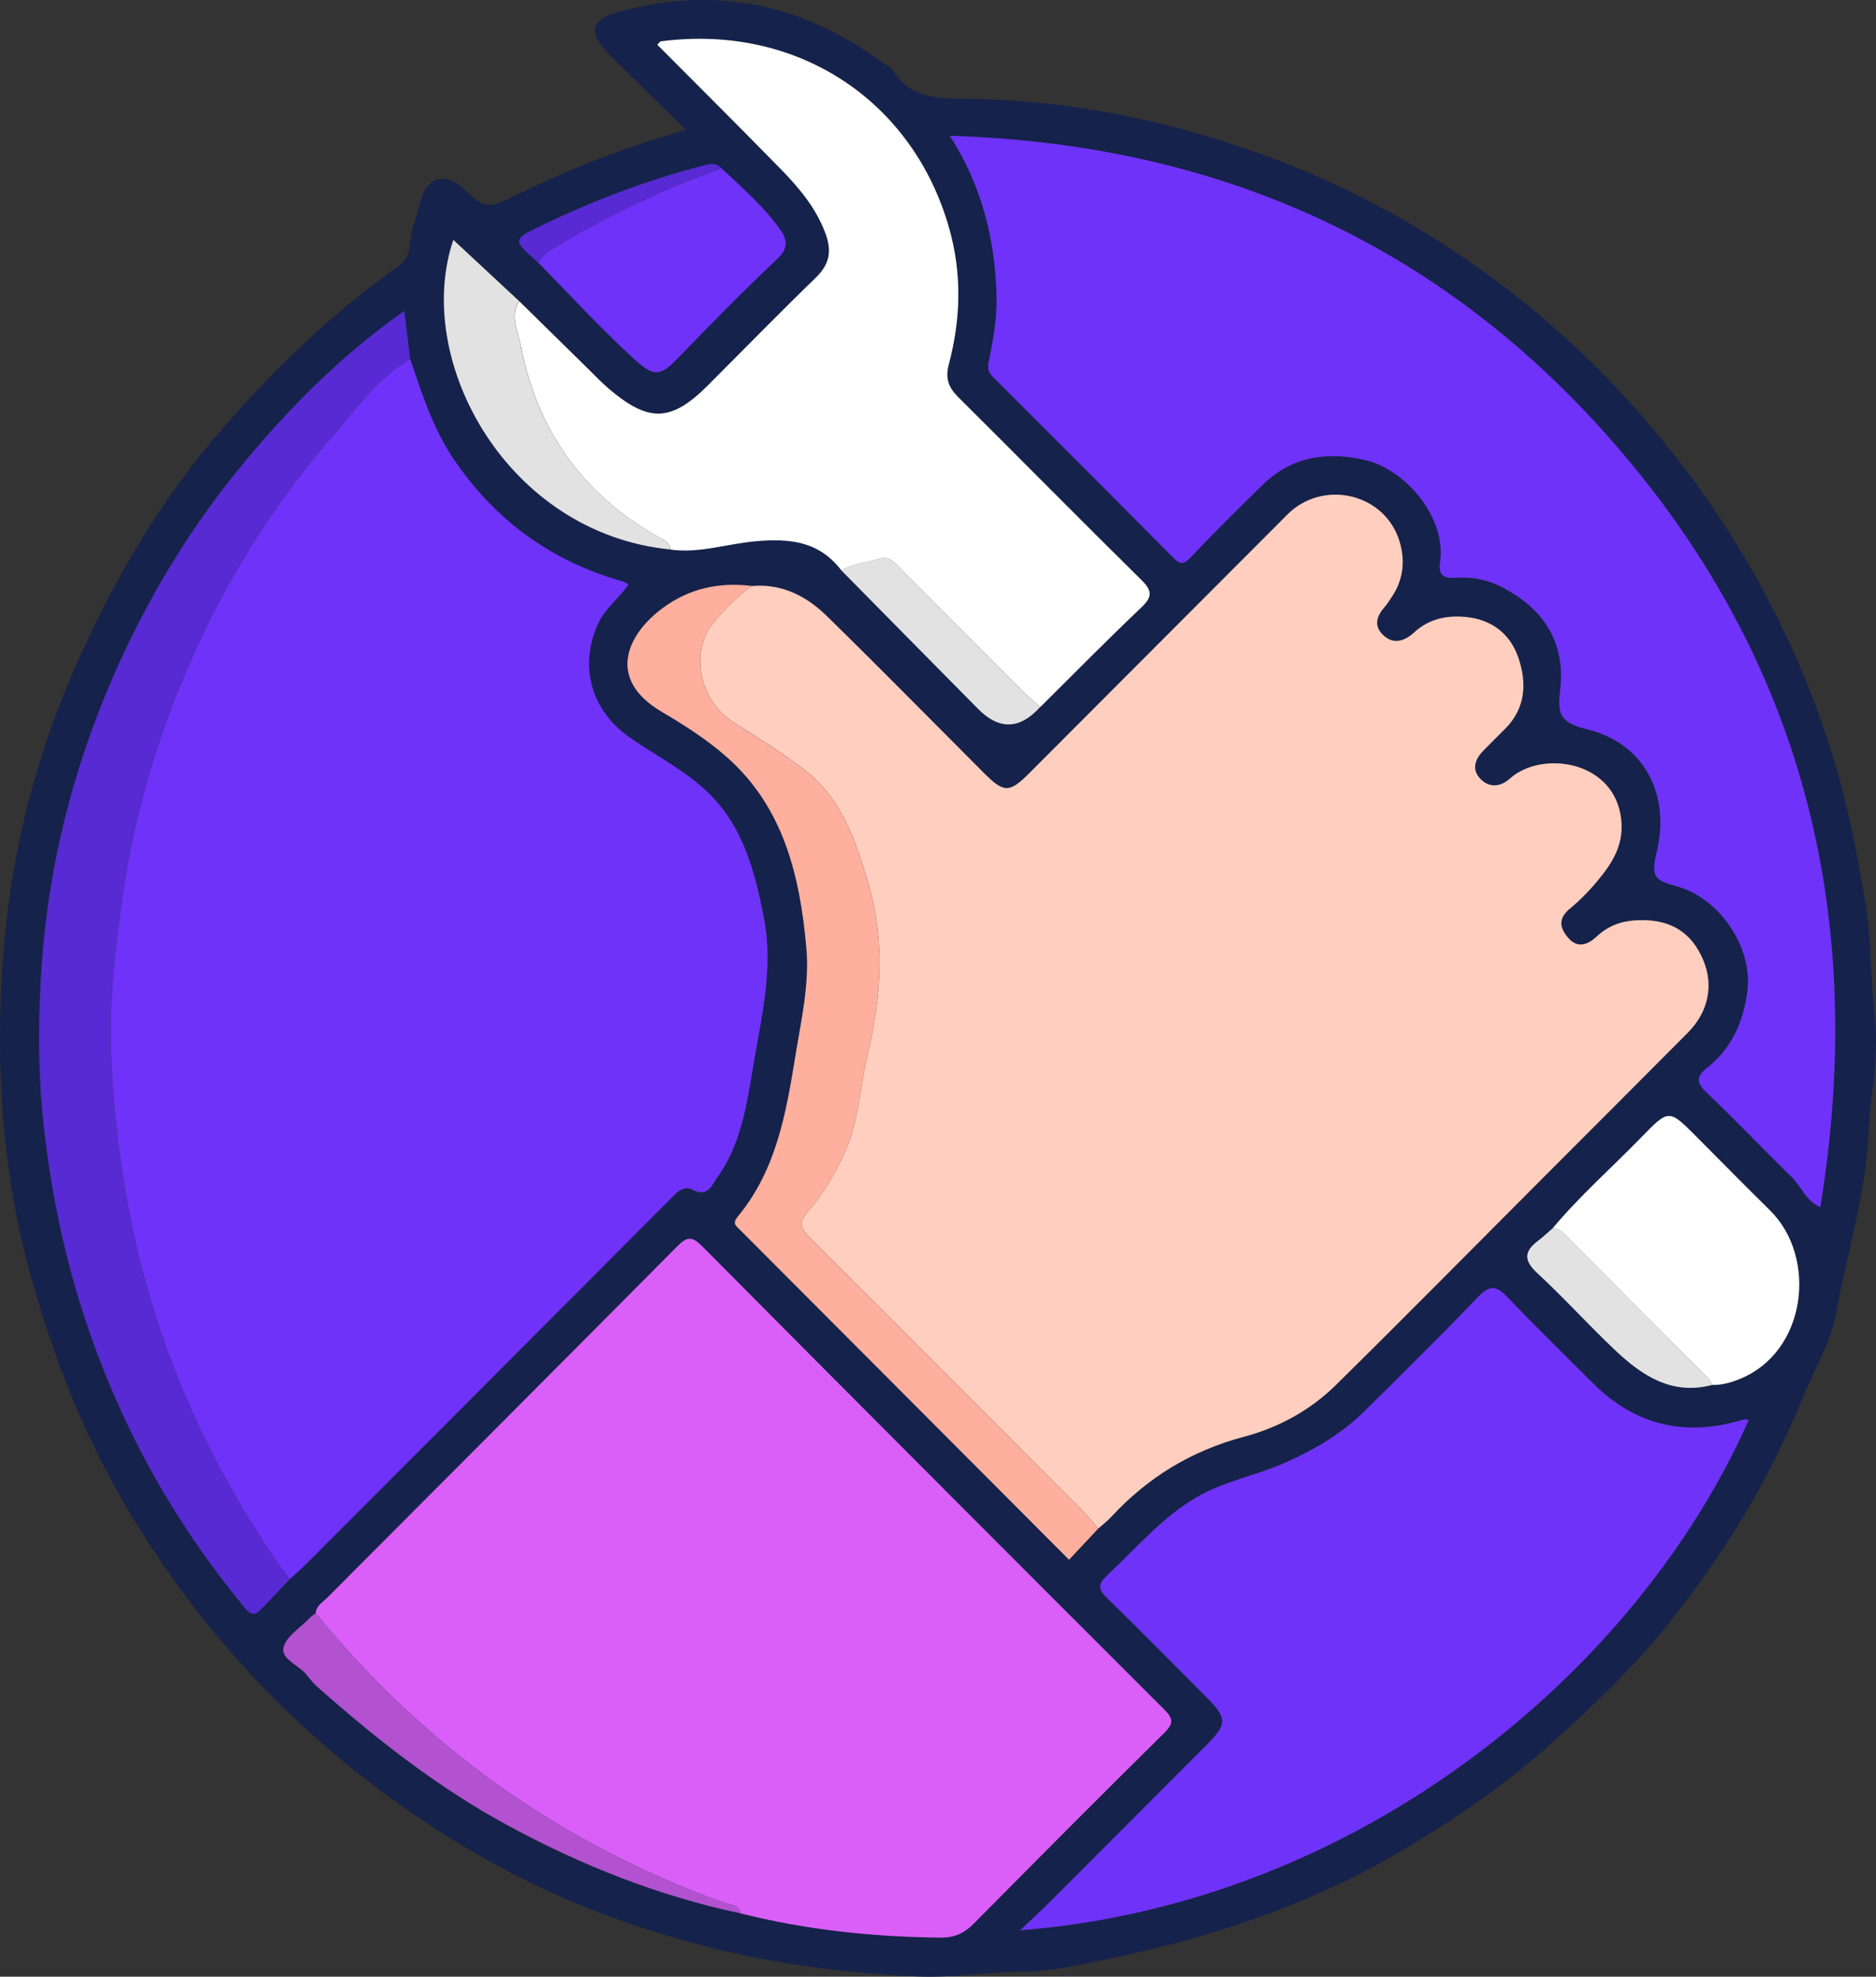
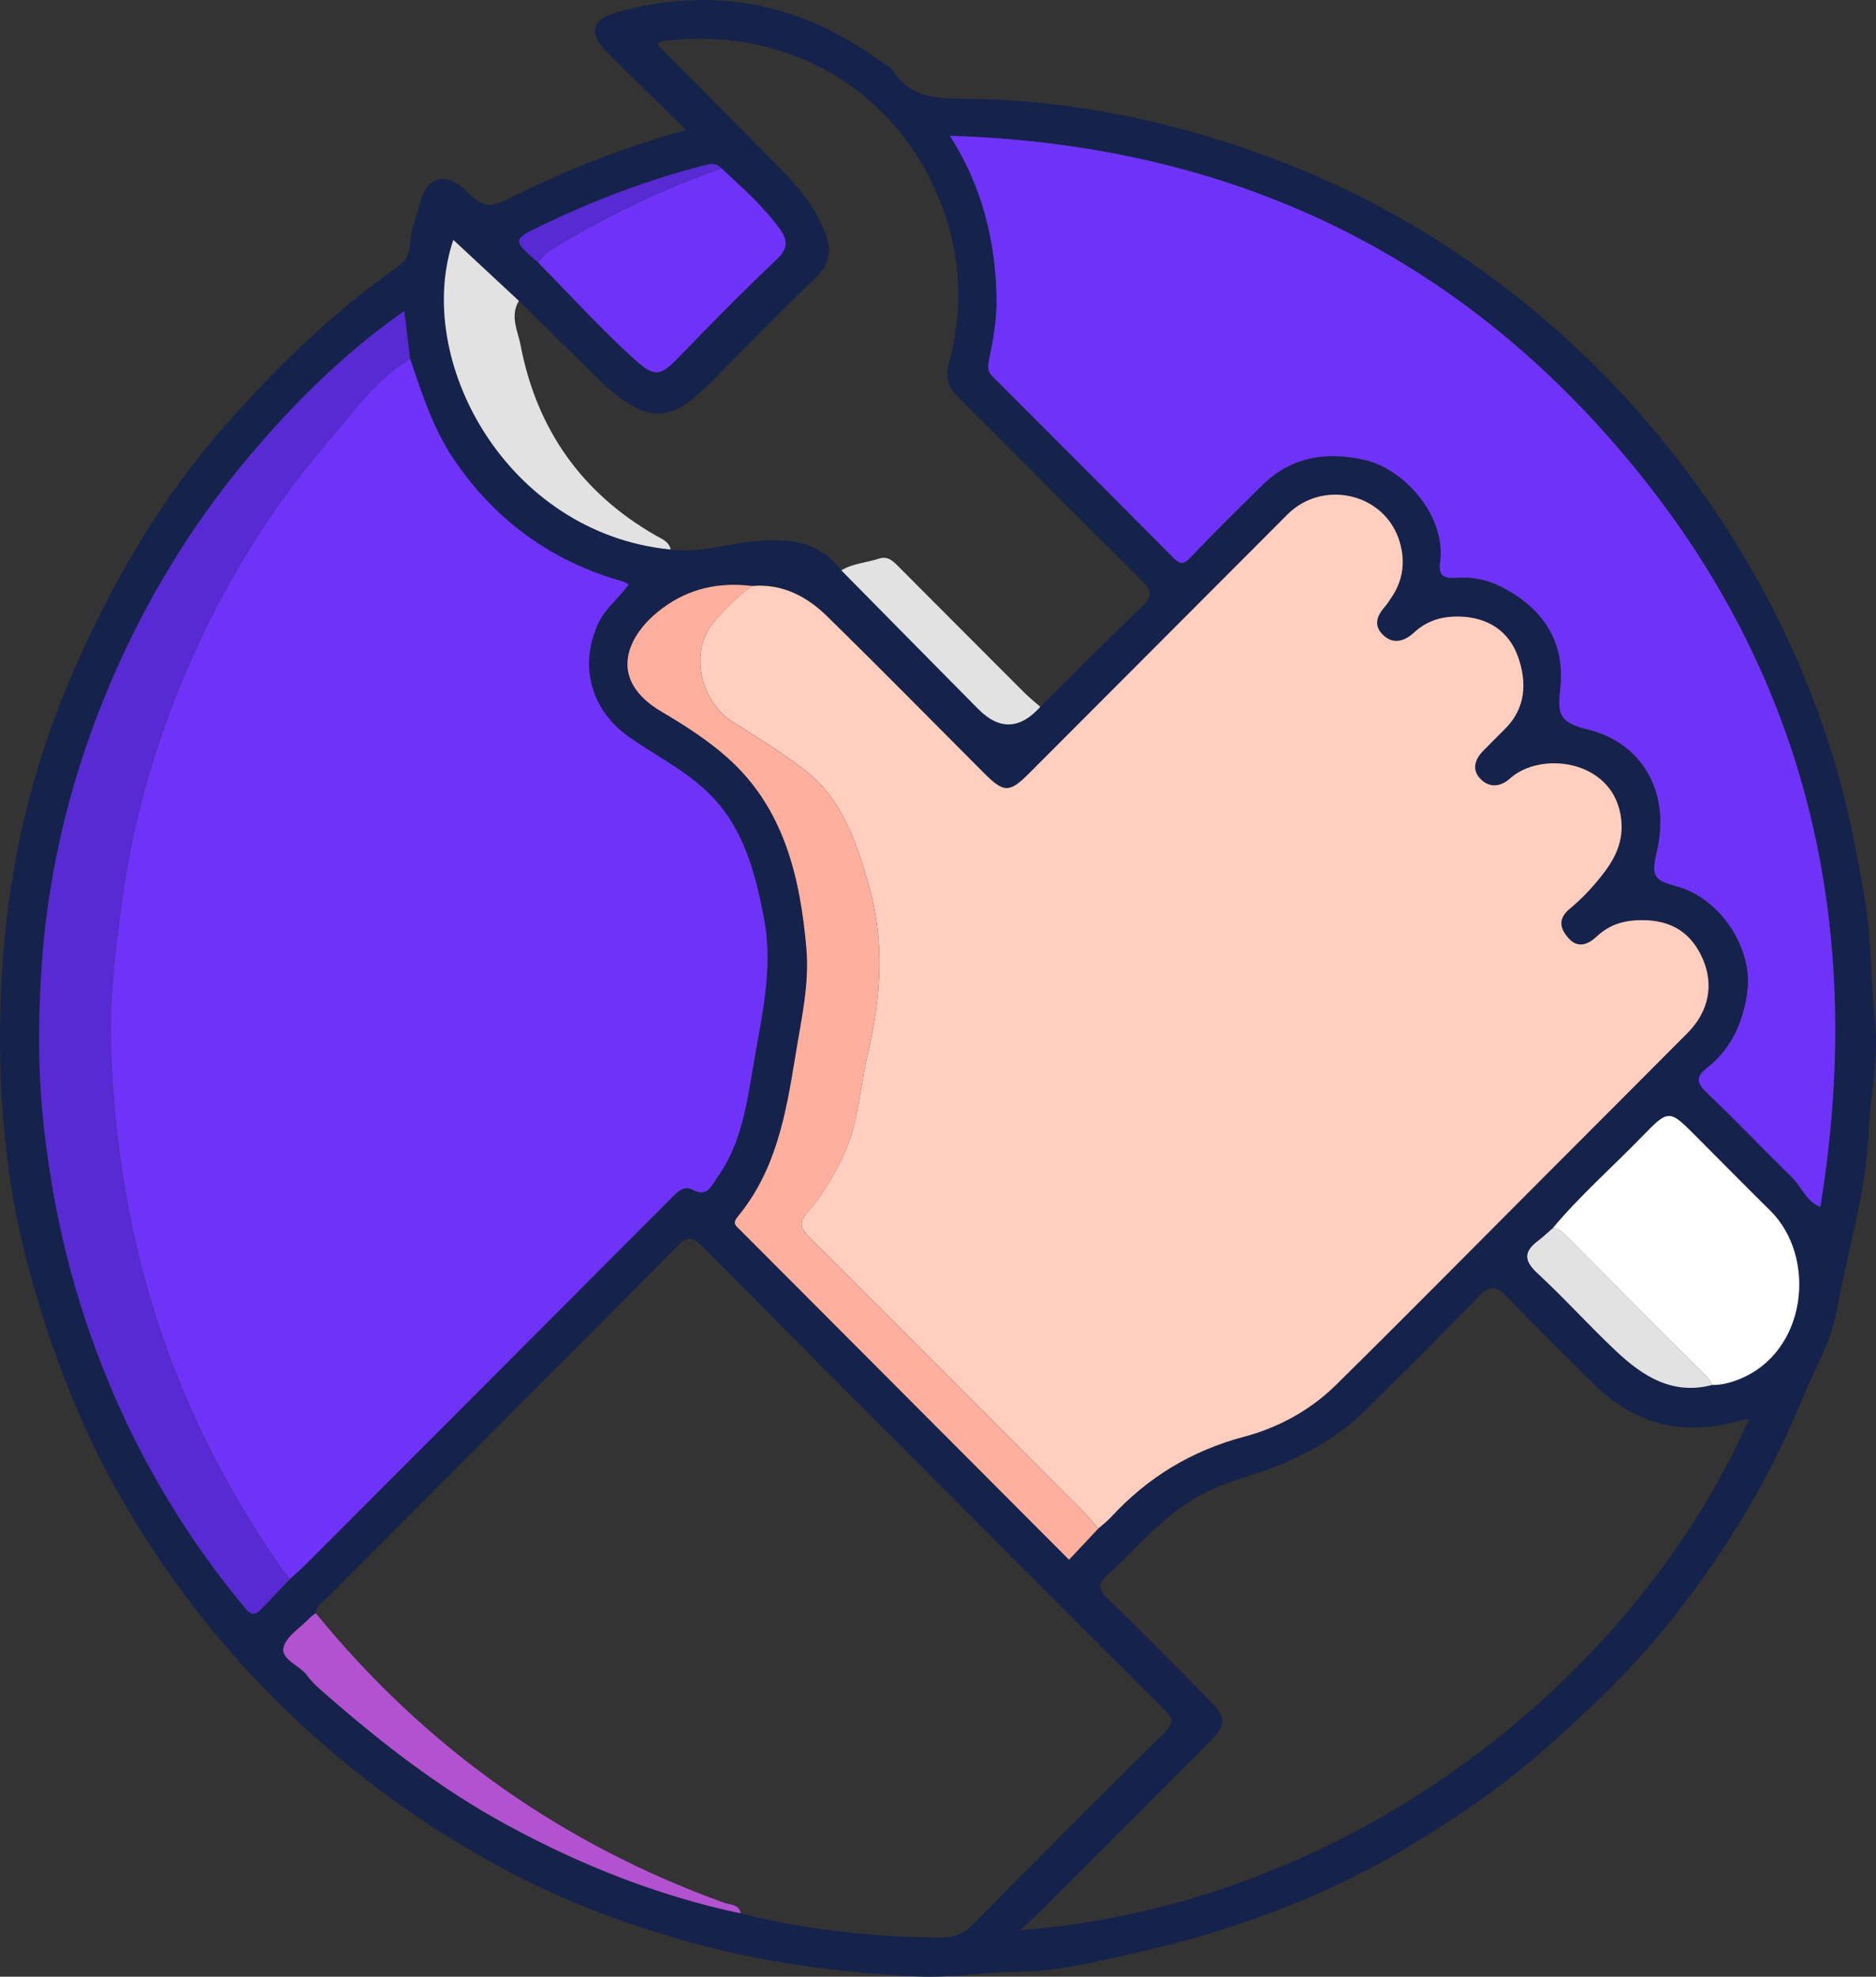
<svg xmlns="http://www.w3.org/2000/svg" id="uuid-f8ce6b40-411d-4f4f-9a3a-e2ff343cee54" viewBox="0 0 361.06 380.36">
  <rect x="0" y="0" width="361.06" height="380.36" fill="#333333" stroke="none" />
  <g id="uuid-3c86181d-8925-4057-b517-3e2deeb1bacd">
    <path d="m132.04,25.01c-5.29-5.2-10.18-9.95-15-14.76-3.89-3.88-3.36-6.48,1.96-7.95,18.23-5.03,35.01-1.77,50.29,9.36.88.64,2.04,1.11,2.6,1.97,3.69,5.71,9.28,5.29,15.08,5.39,20.06.34,39.39,4.47,58.2,11.54,16.07,6.04,30.85,14.35,44.4,24.69,12.06,9.19,22.81,19.82,32.29,31.83,14.09,17.85,24.52,37.51,31.13,59.21,2.68,8.79,4.39,17.81,5.94,26.9,1.31,7.7,1.04,15.42,1.92,23.11.81,7.09-.91,14.25-1.2,21.37-.49,11.92-4.11,23.19-6.22,34.76-1.1,6.06-4.41,11.45-6.73,17.13-6.37,15.64-15.21,29.92-25.74,43.04-6.82,8.51-14.75,16.03-22.91,23.32-8.39,7.51-17.59,13.78-27.17,19.54-12.11,7.29-25.01,12.66-38.57,16.73-7.55,2.27-15.19,3.96-22.86,5.56-4.13.86-8.46,1.62-12.66,1.64-6.82.02-13.57,1.24-20.39.91-14.98-.72-29.77-2.7-44.24-6.76-11.61-3.26-22.89-7.47-33.56-13.04-13.01-6.8-25.08-15.04-36.24-24.72-15.87-13.76-28.9-29.8-39.28-47.95-7.79-13.62-13.32-28.28-17.46-43.44C.33,224.93-.83,204.99.52,185.06c1.28-18.9,5.64-37.29,13.17-54.86,7.55-17.62,17-33.95,29.71-48.4,10.07-11.45,20.95-21.92,33.44-30.68,2.64-1.85,1.79-5.08,2.69-7.62.63-1.77,1.05-3.71,1.64-5.55,1.2-3.75,4.69-4.64,7.61-2,4.91,4.43,4.88,4.37,11,1.37,10.07-4.94,20.48-9,32.27-12.33Zm6.8,7.37c-1.11-1.26-2.46-.76-3.72-.44-10.68,2.76-20.94,6.69-30.87,11.46-5.68,2.73-5.64,2.81-.72,7.08,6.11,6.21,12,12.66,18.42,18.52,3.87,3.53,5.01,3.55,8.58-.16,6.22-6.46,12.53-12.85,19.04-19.02,2.16-2.04,2-3.67.54-5.7-3.19-4.46-7.32-8.02-11.28-11.75Zm190.73,234.11c1.77.03,3.4-.41,5.06-1.06,13.22-5.2,15.16-23.56,6.03-32.53-4.8-4.71-9.51-9.51-14.26-14.28-5.16-5.17-5.22-5.23-10.43.14-5.7,5.87-11.87,11.29-17.14,17.58-.93.81-1.82,1.67-2.81,2.41-2.67,2.02-2.81,3.76-.17,6.2,5.2,4.81,9.96,10.09,15.11,14.96,5.18,4.89,10.92,8.62,18.61,6.57ZM129.09,105.74c5.5.74,10.81-1.11,16.2-1.6,6.79-.61,12.33,0,16.64,5.61,8.8,8.91,17.58,17.83,26.39,26.73q6.03,6.08,11.91-.46c6.47-6.41,12.85-12.9,19.45-19.17,2.17-2.06,2.05-3.24-.03-5.28-11.82-11.65-23.47-23.47-35.24-35.17-1.87-1.86-2.52-3.59-1.81-6.3,2.29-8.66,2.55-17.41.09-26.13-6.97-24.68-29.3-39.43-55.45-36.03-.28.04-.51.45-.74.66,7.88,7.92,15.73,15.74,23.49,23.65,3.67,3.74,7.05,7.68,8.91,12.77,1.22,3.36.71,5.87-1.89,8.39-6.99,6.77-13.79,13.74-20.67,20.63-7.19,7.21-11.51,7.35-19.37.58-1.32-1.14-2.52-2.42-3.77-3.64-4.45-4.36-8.9-8.73-13.34-13.1-4.26-3.96-8.52-7.92-12.61-11.73-7.83,23.15,10.29,56.5,41.83,59.58Zm13.47,262.43c12.65,3.21,25.53,4.54,38.56,4.66,2.56.02,4.44-.83,6.21-2.61,12.2-12.31,24.41-24.62,36.76-36.79,1.97-1.94,1.62-2.86-.13-4.6-29.66-29.61-59.27-59.26-88.79-89-2.03-2.05-2.97-1.89-4.9.06-22.39,22.58-44.89,45.07-67.34,67.59-.85.85-2.05,1.49-2.16,2.92-.39.31-.81.57-1.15.93-1.8,1.88-4.62,3.57-5.07,5.75-.47,2.27,3.17,3.38,4.61,5.37.65.9,1.45,1.71,2.28,2.45,11.23,9.92,22.96,19.11,36.21,26.3,14.23,7.71,29.07,13.62,44.91,16.97Zm-86.82-64.27c1.09-1,2.22-1.97,3.27-3.02,23.27-23.3,46.54-46.6,69.78-69.92,1.25-1.26,2.62-2.96,4.37-2.05,3.03,1.57,3.69-.63,4.91-2.35,4.54-6.4,5.6-13.78,6.88-21.34,1.61-9.56,3.96-18.95,2.04-28.71-1.69-8.58-3.83-16.98-10.23-23.49-4.59-4.66-10.5-7.51-15.77-11.23-7.25-5.13-9.58-13.64-5.92-21.7,1.36-3,4.01-4.89,5.92-7.62-.51-.26-.79-.46-1.1-.54-13.71-3.86-24.56-11.71-32.55-23.51-4-5.9-6.13-12.62-8.4-19.28-.36-2.97-.72-5.93-1.13-9.29-11.9,8.36-21.77,18.26-30.68,28.98-10.44,12.55-18.87,26.46-25.41,41.54-7.72,17.77-12.4,36.32-13.7,55.52-.7,10.34-.73,20.83.46,31.28,1.37,12.06,3.76,23.83,7.48,35.35,6.77,20.99,17.12,39.98,31.23,56.94,1.41,1.69,2.13,1.14,3.15.1,1.83-1.85,3.59-3.76,5.39-5.65Zm89-191.14c-6.31-.76-12.07.43-17.29,4.33-6.81,5.09-10.74,13.62-.1,19.87,4.4,2.58,8.78,5.39,12.58,8.76,10.91,9.67,14.03,22.86,15.27,36.64.63,7.02-.99,13.9-2.11,20.84-1.79,11.04-3.68,21.93-11.06,30.87-1.14,1.38-.4,1.77.36,2.54,21.07,21.11,42.13,42.23,63.37,63.52,1.92-2.05,3.77-4.02,5.62-5.99.83-.74,1.73-1.41,2.47-2.22,7.06-7.65,15.47-12.77,25.66-15.47,6.51-1.73,12.65-5.06,17.56-9.89,13.25-13.05,26.31-26.29,39.45-39.45,9.43-9.45,18.88-18.89,28.3-28.36,4.02-4.05,5.05-9.17,2.95-14.09-2.22-5.19-6.1-7.6-11.77-7.59-3.39,0-6.18.8-8.72,3.17-1.49,1.4-3.55,2.47-5.48.22-1.73-2.02-1.86-3.79.39-5.64,1.82-1.5,3.51-3.21,5.03-5.02,3.17-3.76,5.68-7.57,4.65-13.14-1.93-10.47-15.35-12.14-21.26-6.84-1.79,1.6-3.89,1.84-5.59.17-1.83-1.79-1.23-3.8.45-5.51,1.4-1.43,2.81-2.84,4.22-4.24,4.01-4,4.18-8.96,2.51-13.75-1.76-5.05-5.84-7.71-11.34-7.83-3.29-.07-6.19.74-8.72,3.08-1.66,1.53-3.88,2.43-5.92.49-1.97-1.87-1.2-3.75.36-5.52.48-.54.85-1.19,1.26-1.79,2.43-3.53,2.67-7.54,1.33-11.3-3.14-8.87-14.73-11.26-21.37-4.62-16.58,16.6-33.15,33.21-49.73,49.82-3.79,3.79-4.85,3.78-8.71-.07-10.06-10.07-20.03-20.22-30.2-30.17-3.92-3.84-8.65-6.3-14.43-5.8Zm38.09-86.63c6.28,9.88,8.75,20.25,8.98,31.13.09,4.12-.68,8.3-1.51,12.36-.32,1.54.09,2.18.98,3.07,11.47,11.47,22.94,22.94,34.37,34.46,1.19,1.2,1.91,1.77,3.39.22,4.56-4.79,9.25-9.45,13.98-14.07,5.5-5.37,12.08-6.44,19.41-4.85,8.04,1.74,16.02,11.07,14.74,19.77-.39,2.64.86,3.12,3.14,2.96,2.96-.21,5.92.37,8.53,1.68,8.09,4.08,12.53,10.59,11.45,19.86-.53,4.53-.25,6.31,5.22,7.63,10.33,2.49,16.18,11.81,13.34,23.69-1.15,4.82-.28,5.38,3.87,6.52,8.47,2.33,14.62,11.95,13.61,20.04-.74,5.94-3.01,11.14-7.82,14.93-2.03,1.6-2.05,2.78-.09,4.65,5.6,5.34,10.94,10.94,16.46,16.36,1.87,1.83,2.76,4.65,5.47,5.72,8.58-52.56-1.73-100.53-35.53-142-33.76-41.41-77.96-62.47-131.99-64.12Zm13.52,345.29c65.39-5.14,118.92-50,140.21-98.19-.61-.19-1.14-.05-1.77.13-10.83,3.13-20.28.75-28.27-7.26-5.47-5.48-11.02-10.87-16.36-16.47-2.07-2.17-3.37-2.5-5.64-.13-7.16,7.49-14.54,14.76-21.91,22.04-4.4,4.34-9.63,7.41-15.29,9.92-5.53,2.45-11.55,3.49-16.88,6.56-6.8,3.92-11.71,9.86-17.32,15.08-1.74,1.62-1.88,2.63-.05,4.4,6.55,6.33,12.92,12.85,19.35,19.31,3.76,3.78,3.75,5-.09,8.85-10.05,10.08-20.09,20.15-30.16,30.21-1.73,1.73-3.55,3.38-5.83,5.55Z" style="fill:#15224b;" />
    <path d="m144.73,112.76c5.78-.5,10.51,1.96,14.43,5.8,10.17,9.95,20.14,20.1,30.2,30.17,3.85,3.86,4.92,3.87,8.71.07,16.58-16.6,33.15-33.22,49.73-49.82,6.64-6.64,18.22-4.25,21.37,4.62,1.33,3.76,1.09,7.77-1.33,11.3-.41.6-.78,1.25-1.26,1.79-1.56,1.76-2.33,3.64-.36,5.52,2.04,1.95,4.26,1.04,5.92-.49,2.54-2.34,5.43-3.15,8.72-3.08,5.5.12,9.58,2.79,11.34,7.83,1.67,4.79,1.5,9.75-2.51,13.75-1.41,1.41-2.83,2.82-4.22,4.24-1.67,1.71-2.27,3.72-.45,5.51,1.71,1.67,3.81,1.43,5.59-.17,5.9-5.3,19.32-3.63,21.26,6.84,1.03,5.57-1.48,9.38-4.65,13.14-1.52,1.81-3.21,3.52-5.03,5.02-2.25,1.85-2.12,3.62-.39,5.64,1.92,2.25,3.99,1.18,5.48-.22,2.54-2.37,5.33-3.16,8.72-3.17,5.67-.01,9.55,2.4,11.77,7.59,2.1,4.92,1.07,10.04-2.95,14.09-9.41,9.47-18.86,18.91-28.3,28.36-13.14,13.16-26.2,26.4-39.45,39.45-4.9,4.83-11.04,8.16-17.56,9.89-10.19,2.7-18.6,7.82-25.66,15.47-.75.81-1.65,1.48-2.48,2.22-.98-1.12-1.9-2.3-2.95-3.35-17.52-17.58-35.04-35.17-52.63-52.69-1.68-1.68-2.2-2.7-.38-4.82,3.06-3.57,5.49-7.62,7.39-12.01,2.51-5.81,2.7-12.08,4.13-18.09,2.63-11.04,3.45-22.05.21-33.08-2.4-8.17-5.08-16.34-12.15-21.82-4.41-3.41-9.19-6.36-13.92-9.34-6.46-4.09-8.42-13.69-3.64-19.25,2.18-2.54,4.53-4.97,7.3-6.92Z" style="fill:#ffcebf;" />
    <path d="m78.95,69.11c2.27,6.66,4.4,13.38,8.4,19.28,7.99,11.8,18.84,19.65,32.55,23.51.31.09.58.28,1.1.54-1.91,2.73-4.56,4.62-5.92,7.62-3.66,8.05-1.33,16.57,5.92,21.7,5.27,3.73,11.18,6.57,15.77,11.23,6.4,6.5,8.55,14.91,10.23,23.49,1.92,9.76-.43,19.15-2.04,28.71-1.28,7.56-2.34,14.94-6.88,21.34-1.22,1.72-1.89,3.92-4.91,2.35-1.75-.9-3.11.8-4.37,2.05-23.25,23.32-46.51,46.63-69.78,69.92-1.05,1.05-2.18,2.02-3.27,3.02-.74-.99-1.52-1.96-2.22-2.98-10.13-14.75-18.11-30.52-23.57-47.65-5.24-16.46-7.87-33.29-8.59-50.44-.41-9.82.76-19.57,2.08-29.32,2.43-18.04,7.83-35.13,15.65-51.5,6.58-13.77,14.87-26.48,24.84-37.97,4.6-5.31,8.71-11.28,15.03-14.92Z" style="fill:#6f32f9;" />
-     <path d="m60.77,310.4c.1-1.43,1.3-2.07,2.16-2.92,22.45-22.53,44.95-45.01,67.34-67.59,1.93-1.94,2.87-2.11,4.9-.06,29.53,29.74,59.14,59.39,88.79,89,1.75,1.75,2.09,2.66.13,4.6-12.35,12.17-24.56,24.48-36.76,36.79-1.77,1.78-3.65,2.63-6.21,2.61-13.03-.13-25.91-1.45-38.56-4.66-.35-1.82-2.06-1.62-3.23-2.05-31.32-11.32-57.49-29.9-78.56-55.72Z" style="fill:#da5ff9;" />
    <path d="m182.82,26.13c54.03,1.65,98.23,22.71,131.99,64.12,33.8,41.47,44.11,89.44,35.53,142-2.71-1.07-3.6-3.88-5.47-5.72-5.53-5.42-10.87-11.02-16.46-16.36-1.96-1.87-1.94-3.05.09-4.65,4.82-3.79,7.08-8.99,7.82-14.93,1.01-8.09-5.14-17.71-13.61-20.04-4.14-1.14-5.02-1.7-3.87-6.52,2.84-11.88-3.01-21.2-13.34-23.69-5.47-1.32-5.75-3.1-5.22-7.63,1.08-9.27-3.36-15.78-11.45-19.86-2.61-1.31-5.56-1.89-8.53-1.68-2.28.16-3.53-.31-3.14-2.96,1.27-8.69-6.71-18.03-14.74-19.77-7.33-1.59-13.91-.52-19.41,4.85-4.73,4.62-9.43,9.28-13.98,14.07-1.48,1.56-2.2.99-3.39-.22-11.42-11.52-22.89-22.99-34.37-34.46-.89-.89-1.3-1.53-.98-3.07.84-4.06,1.6-8.25,1.51-12.36-.23-10.88-2.69-21.25-8.98-31.13Z" style="fill:#6f32f9;" />
-     <path d="m196.34,371.42c2.29-2.17,4.1-3.82,5.83-5.55,10.06-10.06,20.11-20.14,30.16-30.21,3.84-3.85,3.85-5.07.09-8.85-6.43-6.46-12.8-12.98-19.35-19.31-1.83-1.77-1.7-2.78.05-4.4,5.61-5.22,10.52-11.16,17.32-15.08,5.33-3.07,11.35-4.11,16.88-6.56,5.65-2.5,10.89-5.57,15.29-9.92,7.37-7.28,14.75-14.55,21.91-22.04,2.28-2.38,3.58-2.04,5.64.13,5.34,5.6,10.89,10.99,16.36,16.47,7.99,8.01,17.44,10.39,28.27,7.26.63-.18,1.16-.32,1.77-.13-21.3,48.19-74.82,93.05-140.21,98.19Z" style="fill:#6f32f9;" />
-     <path d="m99.87,57.89c4.45,4.37,8.89,8.73,13.34,13.1,1.25,1.22,2.45,2.5,3.77,3.64,7.86,6.77,12.18,6.63,19.37-.58,6.88-6.89,13.68-13.85,20.67-20.63,2.6-2.52,3.11-5.03,1.89-8.39-1.85-5.09-5.24-9.03-8.91-12.77-7.76-7.92-15.62-15.74-23.49-23.65.23-.22.46-.63.74-.66,26.15-3.4,48.48,11.35,55.45,36.03,2.46,8.72,2.21,17.47-.09,26.13-.72,2.71-.06,4.44,1.81,6.3,11.77,11.7,23.42,23.52,35.24,35.17,2.07,2.04,2.2,3.22.03,5.28-6.6,6.27-12.99,12.76-19.45,19.17-1.02-.91-2.1-1.76-3.06-2.72-7.94-7.93-15.87-15.88-23.79-23.83-1.16-1.16-2.3-2.59-4.12-1.99-2.43.8-5.08.91-7.32,2.28-4.31-5.62-9.86-6.22-16.64-5.61-5.39.49-10.7,2.34-16.2,1.6-.32-1.57-1.76-2.07-2.87-2.7-14.31-8.19-22.93-20.5-26.01-36.59-.52-2.69-2.13-5.65-.33-8.56Z" style="fill:#fff;" />
+     <path d="m99.87,57.89Z" style="fill:#fff;" />
    <path d="m78.95,69.11c-6.32,3.64-10.43,9.61-15.03,14.92-9.97,11.49-18.26,24.2-24.84,37.97-7.83,16.37-13.22,33.46-15.65,51.5-1.31,9.75-2.49,19.5-2.08,29.32.72,17.16,3.35,33.99,8.59,50.44,5.46,17.13,13.44,32.89,23.57,47.65.7,1.02,1.48,1.99,2.22,2.98-1.79,1.89-3.55,3.81-5.39,5.65-1.03,1.04-1.75,1.59-3.15-.1-14.11-16.96-24.47-35.96-31.23-56.94-3.72-11.52-6.11-23.29-7.48-35.35-1.19-10.45-1.16-20.94-.46-31.28,1.3-19.21,5.99-37.75,13.7-55.52,6.54-15.08,14.97-28.99,25.41-41.54,8.92-10.72,18.78-20.62,30.68-28.98.41,3.36.77,6.32,1.13,9.29Z" style="fill:#572ad3;" />
    <path d="m144.73,112.76c-2.77,1.95-5.12,4.38-7.3,6.92-4.79,5.56-2.82,15.16,3.64,19.25,4.72,2.99,9.51,5.93,13.92,9.34,7.07,5.48,9.75,13.64,12.15,21.82,3.24,11.03,2.42,22.04-.21,33.08-1.43,6.01-1.61,12.29-4.13,18.09-1.9,4.39-4.32,8.44-7.39,12.01-1.82,2.12-1.3,3.15.38,4.82,17.59,17.52,35.11,35.11,52.63,52.69,1.05,1.05,1.97,2.23,2.95,3.35-1.85,1.97-3.7,3.94-5.62,5.99-21.24-21.29-42.3-42.41-63.37-63.52-.77-.77-1.5-1.16-.36-2.54,7.38-8.93,9.27-19.83,11.06-30.87,1.12-6.93,2.74-13.81,2.11-20.84-1.23-13.77-4.35-26.97-15.27-36.64-3.8-3.37-8.19-6.17-12.58-8.76-10.64-6.25-6.71-14.79.1-19.87,5.22-3.9,10.97-5.09,17.29-4.33Z" style="fill:#feaf9d;" />
    <path d="m298.83,236.34c5.27-6.3,11.44-11.71,17.14-17.58,5.21-5.37,5.27-5.31,10.43-.14,4.75,4.76,9.46,9.56,14.26,14.28,9.13,8.97,7.19,27.32-6.03,32.53-1.66.65-3.29,1.09-5.06,1.06-.26-.42-.44-.91-.78-1.25-9.14-9.18-18.29-18.35-27.43-27.52-.71-.71-1.42-1.42-2.53-1.37Z" style="fill:#fff;" />
    <path d="m138.84,32.37c3.96,3.72,8.09,7.29,11.28,11.75,1.45,2.03,1.62,3.66-.54,5.7-6.51,6.17-12.82,12.56-19.04,19.02-3.57,3.71-4.71,3.69-8.58.16-6.43-5.86-12.31-12.32-18.42-18.52.66-.71,1.21-1.62,2.01-2.11,10.55-6.47,21.63-11.86,33.3-15.99Z" style="fill:#6f32f9;" />
    <path d="m99.87,57.89c-1.79,2.91-.18,5.86.33,8.56,3.08,16.09,11.71,28.4,26.01,36.59,1.11.64,2.55,1.13,2.87,2.7-31.55-3.08-49.67-36.43-41.83-59.58,4.1,3.81,8.36,7.77,12.61,11.73Z" style="fill:#e2e2e2;" />
    <path d="m60.77,310.4c21.07,25.82,47.24,44.4,78.56,55.72,1.17.42,2.88.23,3.23,2.05-15.84-3.35-30.68-9.25-44.91-16.97-13.25-7.19-24.98-16.38-36.21-26.3-.83-.74-1.63-1.55-2.28-2.45-1.44-2-5.07-3.11-4.61-5.37.45-2.17,3.27-3.86,5.07-5.75.34-.35.76-.62,1.15-.93Z" style="fill:#b252d1;" />
    <path d="m161.93,109.75c2.25-1.37,4.89-1.48,7.32-2.28,1.82-.6,2.96.83,4.12,1.99,7.92,7.95,15.85,15.9,23.79,23.83.96.96,2.04,1.82,3.06,2.72q-5.86,6.53-11.91.46c-8.81-8.89-17.6-17.82-26.39-26.73Z" style="fill:#e2e2e2;" />
    <path d="m298.83,236.34c1.12-.05,1.82.66,2.53,1.37,9.15,9.17,18.3,18.33,27.43,27.52.34.34.52.83.78,1.25-7.69,2.05-13.43-1.69-18.61-6.57-5.15-4.86-9.91-10.14-15.11-14.96-2.64-2.45-2.51-4.18.17-6.2.98-.74,1.87-1.6,2.81-2.41Z" style="fill:#e2e2e2;" />
    <path d="m138.84,32.37c-11.67,4.13-22.75,9.52-33.3,15.99-.8.49-1.35,1.4-2.01,2.11-4.92-4.28-4.96-4.36.72-7.09,9.93-4.77,20.19-8.7,30.87-11.46,1.25-.32,2.61-.82,3.72.44Z" style="fill:#572ad3;" />
  </g>
</svg>